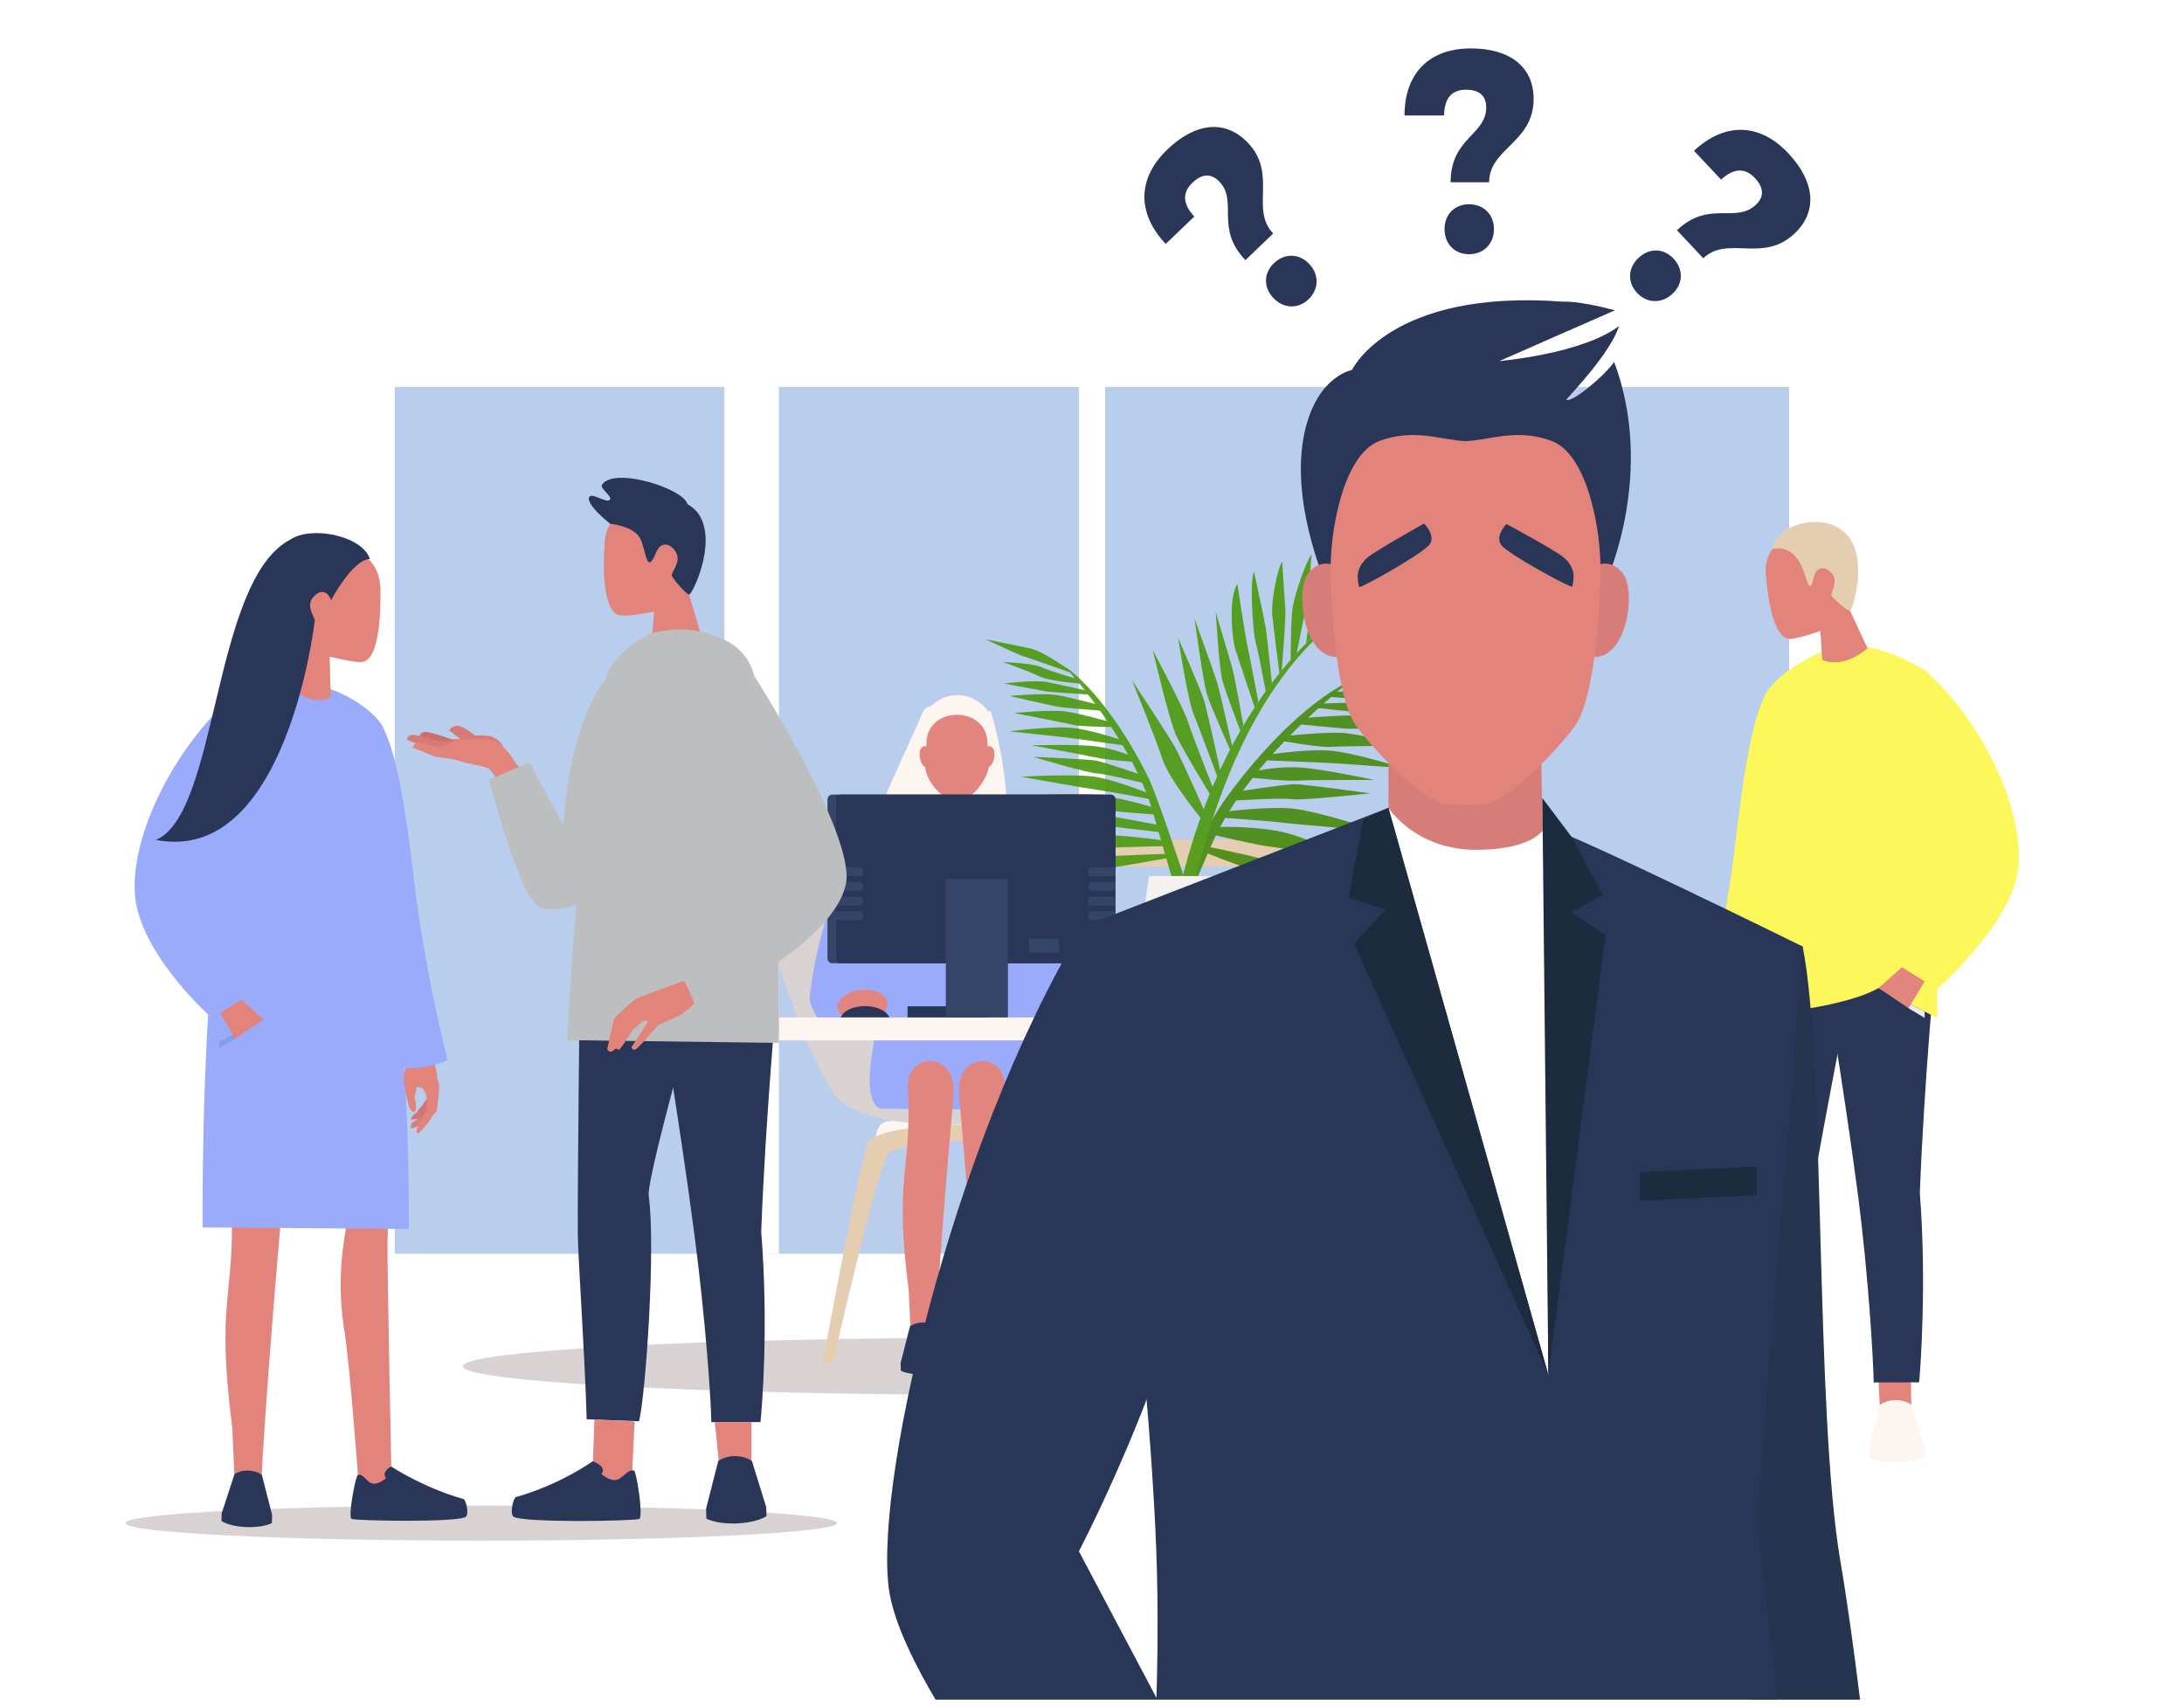
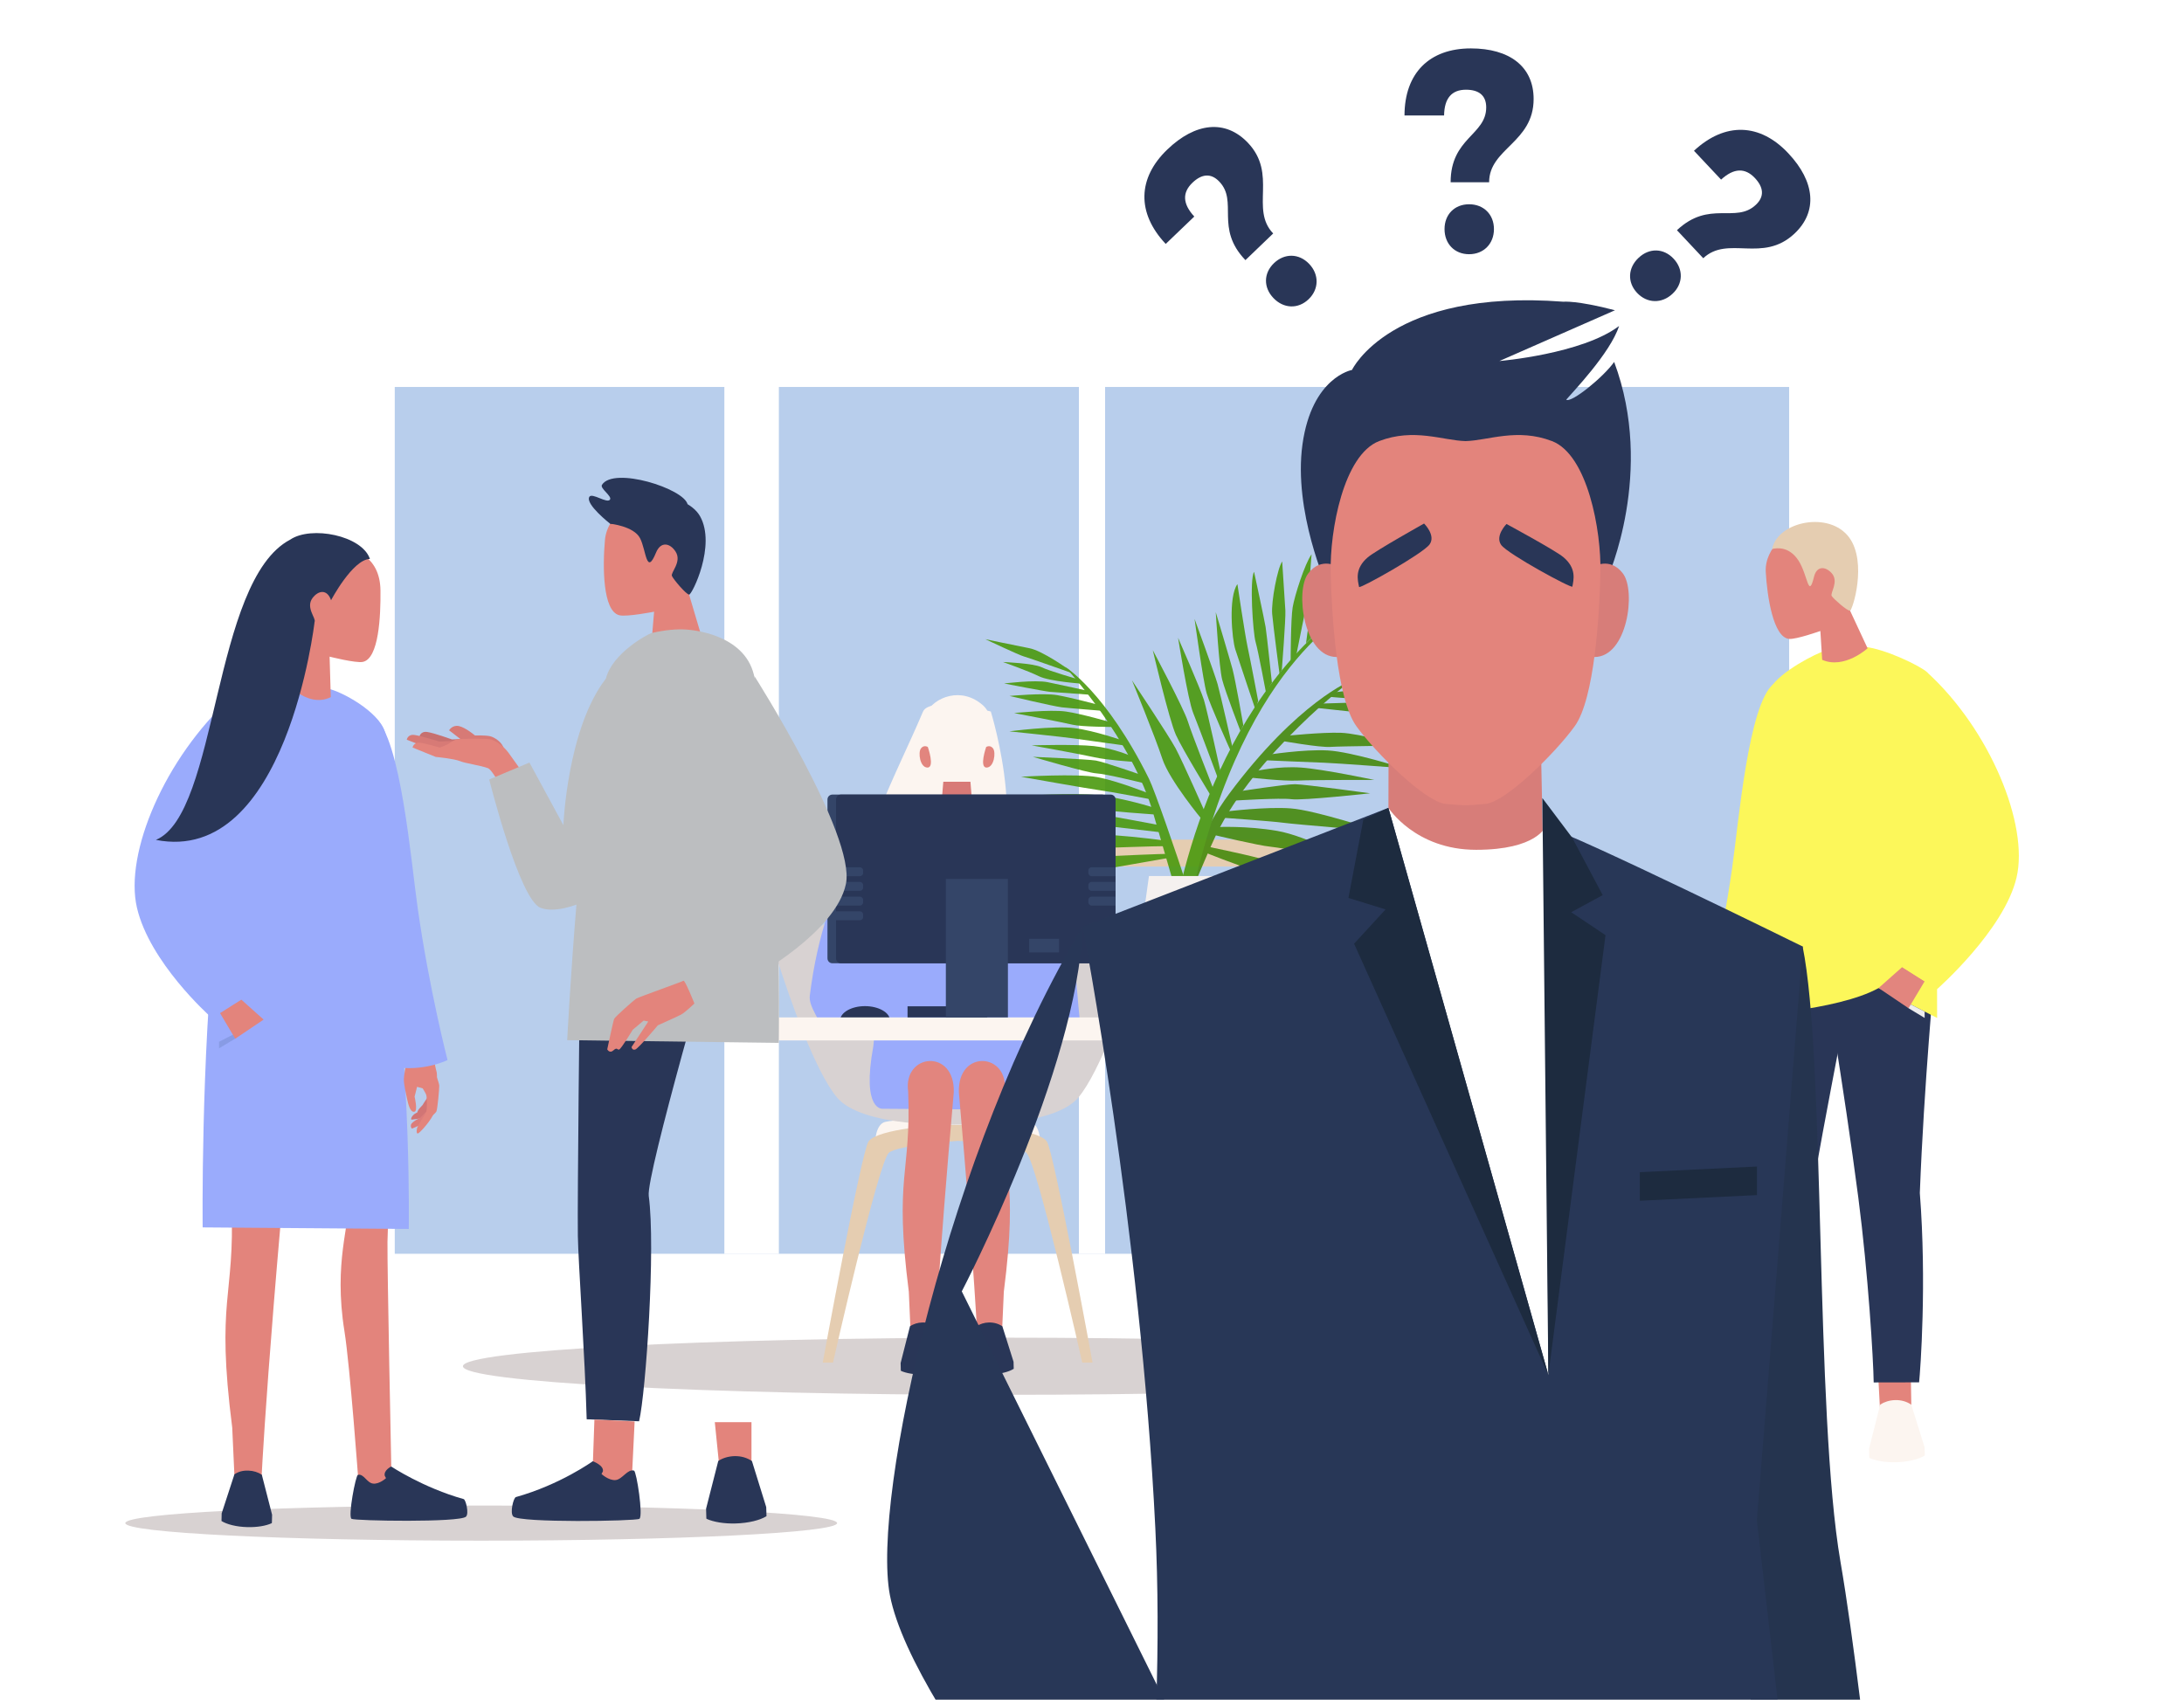
<svg xmlns="http://www.w3.org/2000/svg" xmlns:xlink="http://www.w3.org/1999/xlink" version="1.1" id="Layer_1" x="0px" y="0px" viewBox="0 0 2400 1873.9" style="enable-background:new 0 0 2400 1873.9;" xml:space="preserve">
  <style type="text/css"> .st0{clip-path:url(#SVGID_2_);} .st1{fill:#D8D2D2;} .st2{filter:url(#Adobe_OpacityMaskFilter);} .st3{filter:url(#Adobe_OpacityMaskFilter_1_);} .st4{mask:url(#SVGID_3_);fill:url(#SVGID_4_);} .st5{fill:#B8CEEC;} .st6{fill:#FFFFFF;} .st7{fill:#E5CDB1;} .st8{fill:#D17575;} .st9{fill:#E2857E;} .st10{fill:#DB7D7B;} .st11{fill:#FCF75A;} .st12{fill:#293657;} .st13{fill:#E3847C;} .st14{fill:#FCF5F0;} .st15{fill:#EDEDED;} .st16{opacity:0.9;} .st17{fill:#46890C;} .st18{fill:#4A990D;} .st19{fill:#9AABFC;} .st20{fill:#D87A77;} .st21{fill:#344568;} .st22{fill:#889BE5;} .st23{fill:#BCBEC0;} .st24{fill:#D77A76;} .st25{fill:#C7706F;} .st26{fill:#D77D79;} .st27{fill:#25344F;} .st28{fill:#283757;} .st29{fill:#1D2B3F;} </style>
  <g>
    <defs>
      <rect id="SVGID_1_" x="5.3" y="0.4" width="2389.2" height="1867.6" />
    </defs>
    <clipPath id="SVGID_2_">
      <use xlink:href="#SVGID_1_" style="overflow:visible;" />
    </clipPath>
    <g class="st0">
      <g>
        <g>
          <path class="st1" d="M1691.3,1501.6c0,17.3-264.7,31.4-591.3,31.4s-591.3-14.1-591.3-31.4c0-17.3,264.7-31.4,591.3-31.4 S1691.3,1484.2,1691.3,1501.6z" />
          <g>
            <defs>
              <filter id="Adobe_OpacityMaskFilter" x="433.8" y="425.3" width="1532.3" height="952.7">
                <feFlood style="flood-color:white;flood-opacity:1" result="back" />
                <feBlend in="SourceGraphic" in2="back" mode="normal" />
              </filter>
            </defs>
            <mask maskUnits="userSpaceOnUse" x="433.8" y="425.3" width="1532.3" height="952.7" id="SVGID_3_">
              <g class="st2">
                <defs>
                  <filter id="Adobe_OpacityMaskFilter_1_" x="433.8" y="425.3" width="1532.3" height="952.7">
                    <feFlood style="flood-color:white;flood-opacity:1" result="back" />
                    <feBlend in="SourceGraphic" in2="back" mode="normal" />
                  </filter>
                </defs>
                <mask maskUnits="userSpaceOnUse" x="433.8" y="425.3" width="1532.3" height="952.7" id="SVGID_3_">
                  <g class="st3"> </g>
                </mask>
                <linearGradient id="SVGID_4_" gradientUnits="userSpaceOnUse" x1="1204.794" y1="1347.437" x2="1196.155" y2="544.043">
                  <stop offset="0" style="stop-color:#000000" />
                  <stop offset="1" style="stop-color:#808080" />
                </linearGradient>
                <rect x="433.8" y="425.3" class="st4" width="1532.3" height="952.7" />
              </g>
            </mask>
            <rect x="433.8" y="425.3" class="st5" width="1532.3" height="952.7" />
            <g>
              <rect x="796" y="415.4" class="st6" width="59.9" height="962.7" />
              <rect x="1544.2" y="415.4" class="st6" width="59.9" height="962.7" />
              <rect x="1185.6" y="415.4" class="st6" width="28.8" height="962.7" />
              <rect x="815" y="922.8" class="st7" width="776" height="29.6" />
            </g>
          </g>
        </g>
        <g>
          <g>
            <g>
              <g id="_x30_2_Standing_6_">
                <g>
                  <g>
                    <g>
                      <path class="st8" d="M1888.4,1154.6c0,0,6.1,9.1,6.4,9.7c0.2,0.7,7.8,6.5,5.5,10.4c-2.3,3.9-12-4.9-12-4.9l-1.8-11.5 L1888.4,1154.6z" />
                      <path class="st9" d="M1884.2,1176.4c0,0-3.5-2.2-4.9-4.6c-1.4-2.4-3.4-26.2-3.3-29.3c0.1-3.1,5.4-16.8,5.4-16.8l4.6,20.4 L1884.2,1176.4z" />
                      <path class="st8" d="M1888.2,1163.5l7.9,7.6c0,0,5.7,1.5,8.4,3.9c2.7,2.4,3.3,4.9,3.1,5.7c-0.2,0.7-13.1-1.7-13.1-1.7 l-9.4-9.6L1888.2,1163.5z" />
                      <path class="st10" d="M1887.6,1168.6l9.8,10.1c0,0,9.9,4.8,10.5,8.1c0.6,3.3-1.2,4.2-1.2,4.2l-12.9-5.7L1887.6,1168.6z" />
                      <path class="st9" d="M1885.5,1073.3l-0.6,22c0,0-4.4,26.7-5.8,30.8s0.1,18.3,0.2,24.4c0.2,9.6,0.2,15.7,1.9,21.1 c2.8,9.1,17,24.5,18.9,24.9c2,0.4,1.7-5.1,0.2-7.7c-1.1-3.3-8.4-13.3-9.6-16.4c-1.3-3.2-0.9-17.1-0.1-19.5 c0.7-2,4-7.4,4-7.4l6.3-1.7l2.8,11.1c0,0-3.8,15.8,0,17c5.1,1.5,7.4-9.7,8.3-13.6c1.3-5.7,4-17.3,3.8-23.1 c-0.2-8.6-6.3-33.6-6.3-33.6l10.6-30.9L1885.5,1073.3z" />
                    </g>
                  </g>
                </g>
              </g>
              <path class="st11" d="M1949.1,751.6c-27.8,21.5-38.7,154-45.6,202.1c-12.3,86.6-31.6,161.1-31.6,161.1s21.8,10.9,50.3,8.1 c12.3-24.2,9.1-110.2,9.1-110.2S2016.3,760.6,1949.1,751.6z" />
            </g>
            <g>
              <g>
                <g>
                  <g id="_x30_3_3_x2F_4_8_">
                    <g id="_x30_3_Standing_4_">
                      <g id="leg_30_">
                        <path class="st12" d="M2048.9,1005c0,0-53.1,272.7-55.3,293.9c-2.2,21.2,4.5,125-20,221.3l-46.7,1.5 c-1.8-63.7-4.8-182.9-5.2-208.8c-0.6-36.8-1.8-245.1-1.8-245.1S2027.8,954,2048.9,1005z" />
                        <polygon class="st13" points="1969.3,1557.8 1948,1577.3 1933.5,1550.1 1933.5,1521.7 1969.3,1520.3 " />
                      </g>
                    </g>
                    <g id="_x30_3_Front_4_">
                      <g id="leg_29_">
                        <polygon class="st13" points="2067,1568.8 2100.6,1559.6 2099.9,1516.4 2064.2,1516.4 " />
                        <path class="st12" d="M2126.1,1065.6c0,0-11.9,127.7-16.4,245.6c7.7,98.5,0.6,194.9-0.8,208.1l-49.9,0.1 c-0.4-25.8-6-119.2-16.9-203.2c-16.1-123.4-39.4-259.2-39.4-259.2S2105.6,1014.4,2126.1,1065.6z" />
                      </g>
                      <path class="st11" d="M2048.9,710.9c22.9,2.2,62.5,21.6,69,28.1c11.3,77.8,10.8,379.8,10.8,379.8l-64.2-32.9 c-45.8,25.5-151.6,30.8-151.6,30.8c-2.9-179.4-19.5-175,32.9-360.9c10.5-17.5,49.2-37.6,61.2-41.1 C2007.9,714.5,2048.2,710.8,2048.9,710.9z" />
                    </g>
                  </g>
                  <path class="st14" d="M1972.4,1553.4c2.6,0.7,9.6,46.5,5.4,48.9c-4.2,2.4-121.2,4.2-128-2.4c-3.6-3.5,0.2-18.9,2.7-19.6 c45.2-12.6,78-36.4,78-36.4s11.6,4.1,10.2,10.3l-1.4,2.6c0,0,7.3,6.8,14.3,6.1C1960.8,1562.3,1965.9,1551.7,1972.4,1553.4z" />
                  <path id="male_13_" class="st14" d="M2100.3,1543.8c-4.9-3.3-10.9-5.2-17.8-5c-6.2,0.2-11.8,2-16.3,4.9l-12.3,48.5l0.3,9.4 c0,0,0,0.3,0.2,0.8c7,3.2,17.7,5,29.6,4.7c13.1-0.4,24.6-3.3,31.2-7.4l-0.3-9.2L2100.3,1543.8z" />
                </g>
              </g>
            </g>
            <g>
              <polygon class="st15" points="2097.3,1108.1 2115,1118.8 2115,1111.8 2088.7,1098.3 " />
              <polygon class="st9" points="2115,1078.5 2090.3,1062.9 2064.4,1085.9 2097.3,1108.1 " />
              <path class="st11" d="M2090.3,1062.9l38.3,24.3c0,0,73.9-64.9,87.4-122.8c13.6-57.9-29.1-162.3-98.2-225.4 c-45.6,12.6-15.2,186-15.2,186L2090.3,1062.9z" />
            </g>
            <g>
              <g>
                <g>
                  <g id="_x30_3_3_x2F_4_7_">
                    <g id="head_24_">
                      <path class="st13" d="M1989.2,578.8c-23.1,0-50.3,23.3-48.8,49.9c1.5,26.6,8.2,72,25.7,73.5c7.7,0.7,34.3-8.7,34.3-8.7 l2,31.7c24.4,10.7,49.9-12.7,49.9-12.7l-19.2-41.2C2033,671.3,2065.2,578.7,1989.2,578.8z" />
                      <path class="st7" d="M1976.3,616c10.4,16,10.9,43.2,17.1,18c3-12.3,12.5-11.7,19.4-4.1c8.4,9.4-2,21.9,0.1,25.2 c2.1,3.3,17.1,16.4,20,16.1c2.9-0.3,19.2-52.9-0.7-80.3c-21.8-29.9-79-17.7-84.8,12.5C1952.3,602.2,1966,600.2,1976.3,616 z" />
                    </g>
                  </g>
                </g>
              </g>
            </g>
          </g>
        </g>
        <g class="st16">
          <g>
            <g>
              <path class="st17" d="M1323.2,936.5c0,0,36.9,14.8,53.3,19.5c16.5,4.8,88,26.6,88,26.6s-62-34.4-80.9-39.4 c-18.9-5-55.6-12.5-55.6-12.5L1323.2,936.5z" />
              <path class="st17" d="M1334.2,917.7c0,0,48.9,11.7,62,12.9c13.1,1.2,88.6,15.6,88.6,15.6s-47.5-27.1-81.3-33 c-33.8-5.8-66.1-4.2-66.1-4.2S1330.4,916,1334.2,917.7z" />
              <path class="st17" d="M1345.6,898.9c0,0,51.6,3.6,64.9,5.4c13.4,1.8,105.1,9.3,105.1,9.3s-70.1-23.1-97-25.1 c-26.8-2.1-70.3,3.3-70.3,3.3L1345.6,898.9z" />
              <path class="st17" d="M1356.4,879.9c0,0,50.8-3.2,63-1.5c12.2,1.6,86.3-6.5,86.3-6.5s-71.8-9.9-82.5-10 c-10.7-0.1-62.5,8-62.5,8L1356.4,879.9z" />
              <path class="st17" d="M1374.7,854.7c0,0,34.8,4,51.4,3.2c16.5-0.8,84.1-0.7,84.1-0.7s-56.2-11.9-80.6-13.6 c-24.5-1.8-49.6,3.8-49.6,3.8L1374.7,854.7z" />
              <path class="st17" d="M1388.4,835.5c0,0,54.1,2.4,67,2.8c12.8,0.4,86.8,6,86.8,6s-56.1-18-83-19.5c-26.9-1.5-67,4.9-67,4.9 L1388.4,835.5z" />
              <path class="st17" d="M1408.5,814.3c0,0,41.5,7.4,53.5,6.6c11.9-0.8,78.3-1.4,78.3-1.4s-45.5-13.3-66.6-14.1 c-21.1-0.8-60.9,3.4-60.9,3.4L1408.5,814.3z" />
-               <path class="st17" d="M1428.5,796.1c0,0,39.4,4,51.4,4.8c11.9,0.7,70.4-2.4,70.4-2.4s-43-12-61.4-12.2 c-18.4-0.2-56,2.8-56,2.8S1424.9,794.3,1428.5,796.1z" />
              <path class="st17" d="M1445.5,777.9c0,0,45.8,5,53.2,5.7c7.3,0.7,61.5,0,61.5,0s-39-12.3-56.2-11.9 c-17.1,0.5-53.1,1.6-53.1,1.6L1445.5,777.9z" />
              <path class="st17" d="M1458,765.5c0,0,43.6,5,58.9,0.6c15.3-4.4,49.7-9.9,49.7-9.9s-39.4-5.6-51.1-2.3 c-11.7,3.3-50.1,7-50.1,7L1458,765.5z" />
              <path class="st17" d="M1474.5,754.3c0,0,60.4-9.8,66.8-10.4c6.4-0.5,53.7-13.2,53.7-13.2s-41.3,1.1-59.1,1.3 c-17.7,0.1-55.9,18.3-55.9,18.3L1474.5,754.3z" />
              <path class="st17" d="M1350.4,872.9c75.8-102,134.7-125.1,134.7-125.1s-104.6,79-148.9,170.1c-4.2,8.6-20.2,45.8-24.7,57.4 l2.7-38.8C1324.2,914,1337.2,890.6,1350.4,872.9z" />
            </g>
            <g>
              <path class="st18" d="M1282.8,1054.9c8.1-71.1,44.9-276.8,203.4-391.7c-7.2,21-134,66.8-188,378.7L1282.8,1054.9z" />
              <path class="st18" d="M1243.9,747.7c0,0,40.3,60.5,48,74.8c7.7,14.3,33,71.7,33,71.7l-4,6.6c0,0-35.7-42.9-43.6-66.8 C1269.5,810,1243.9,747.7,1243.9,747.7z" />
              <path class="st18" d="M1266.8,714.6c0,0,34,63.8,38.5,78.2c4.5,14.4,27.8,73.5,27.8,73.5l-2.3,8.6c0,0-31-50.5-38.6-67.2 C1284.7,791.1,1266.8,714.6,1266.8,714.6z" />
              <path class="st18" d="M1294.6,701c0,0,24.6,56.1,28.4,68.3c3.7,12.2,18.3,79.1,18.3,79.1l-3.1,6.5c0,0-21.1-56.7-27-71.3 C1305.3,769,1294.6,701,1294.6,701z" />
              <path class="st18" d="M1312.7,680.2c0,0,22.2,60.6,25.3,71.6c3.1,11,16.2,68.9,16.2,68.9l-2.1,4c0,0-22.3-49.6-26.1-62.7 C1322.1,748.9,1312.7,680.2,1312.7,680.2z" />
              <path class="st18" d="M1336,672.8c0,0,15.2,50.7,18.4,62.6c3.2,11.9,11.9,61.8,11.9,61.8l-3.1,6.4c0,0-16.7-43.2-20.2-56.8 C1339.6,733.2,1336,672.8,1336,672.8z" />
              <path class="st18" d="M1359.8,642c0,0,8.3,56,11.4,70.1c3.1,14.2,11.4,58.2,11.4,58.2l-3,9.6c0,0-18.5-54.8-22.1-66.1 C1353.8,702.5,1349.7,656,1359.8,642z" />
              <path class="st18" d="M1378.1,628.5c0,0,11.4,52.7,12.7,60.8c1.3,8.1,6.9,61.2,6.9,61.2l-6.6,10.2c0,0-8.4-45-11.3-55 C1376.8,695.6,1373,636.7,1378.1,628.5z" />
              <path class="st18" d="M1409,617.1c0,0,2.9,44.9,3.5,54c0.5,9.1-3.9,65.3-3.9,65.3l-2.5,4.5c0,0-6.9-52.5-8.1-66.1 C1396.8,661.3,1403.8,624.4,1409,617.1z" />
              <path class="st18" d="M1441.3,609.2c0,0-3.3,45.9-5.2,54c-1.9,8.1-11.8,57.8-11.8,57.8l-6,5.1c0,0,0.1-45.9,2.2-58.6 C1422.6,654.8,1433.8,619.6,1441.3,609.2z" />
              <path class="st18" d="M1472.1,600.1c0,0-11.1,44.9-14.8,53.3c-3.7,8.4-16.2,47.5-16.2,47.5l-5.9,6c0,0,4.8-36.1,7.1-50.2 C1444.7,642.6,1467.9,602.6,1472.1,600.1z" />
              <path class="st18" d="M1482.4,667.4c0,0,30.1-30.2,46.4-36.4c16.3-6.3,51.2-13.3,51.2-13.3S1491.6,656.8,1482.4,667.4z" />
              <path class="st18" d="M1503.4,591.5c0,0-15.8,35.1-19.6,42.6c-3.8,7.5-26,51.4-26,51.4l-7.6,6.3c0,0,7.5-33.3,15.7-50.2 C1474.1,624.6,1491.2,597.6,1503.4,591.5z" />
              <path class="st18" d="M1535.5,591.3c0,0-19.9,26.6-26.1,36.3c-6.2,9.7-26.8,37.3-26.8,37.3l-5.7,6.9c0,0,9.2-31.3,19.1-46.1 C1505.9,610.8,1526.7,592.8,1535.5,591.3z" />
            </g>
            <g>
              <path class="st18" d="M1276.9,914.9c0,0-54.2-6.2-68.4-7.9c-14.2-1.7-78-10.4-78-10.4s60.5-4,76.7-1.7 c16.2,2.3,65.7,11.8,65.7,11.8L1276.9,914.9z" />
              <path class="st18" d="M1267.6,895.1c0,0-48.2-3.3-59-5.5c-10.8-2.1-85.7-14.7-85.7-14.7s55.5-4.2,84-0.9 c28.5,3.3,60.2,13.4,60.2,13.4S1271.1,894.6,1267.6,895.1z" />
              <path class="st18" d="M1262.5,878.1c0,0-42.5-8.1-53.6-9.5c-11.2-1.4-86.9-14.9-86.9-14.9s61.6-3.7,83.7,0.4 c22.1,4.1,56.1,17.7,56.1,17.7L1262.5,878.1z" />
              <path class="st18" d="M1256.6,860.7c0,0-41.3-10.2-51.6-10.7c-10.3-0.5-70-18.2-70-18.2s60.5,2.6,69.3,4.1 c8.8,1.5,50.2,15.9,50.2,15.9L1256.6,860.7z" />
              <path class="st18" d="M1245.4,837.3c0,0-29.2-1.9-42.7-5c-13.5-3.1-69.1-13.1-69.1-13.1s48-1.4,68.3,0.8 c20.4,2.2,40.2,10.5,40.2,10.5L1245.4,837.3z" />
              <path class="st18" d="M1237,819.5c0,0-44.9-6.1-55.5-7.7c-10.6-1.6-72.3-8-72.3-8s48.8-6.4,71.2-3.6c22.4,2.8,54.4,14,54.4,14 L1237,819.5z" />
              <path class="st18" d="M1223.6,799c0,0-35.3-0.1-45-2.5c-9.7-2.4-64.2-12.8-64.2-12.8s39.4-4.1,56.8-1.7 c17.5,2.5,49.6,11.9,49.6,11.9L1223.6,799z" />
              <path class="st18" d="M1209.8,781.1c0,0-33-2.6-42.9-3.7c-9.9-1.2-57.5-12.5-57.5-12.5s37.2-3.5,52.3-0.9 c15.1,2.6,45.6,10.7,45.6,10.7S1213.1,780.1,1209.8,781.1z" />
              <path class="st18" d="M1198.6,763.6c0,0-38.4-2.7-44.6-3.2c-6.1-0.5-50.6-9.2-50.6-9.2s33.9-4.3,48-1.4 c14,2.9,43.4,9.3,43.4,9.3L1198.6,763.6z" />
              <path class="st18" d="M1190.1,751.5c0,0-36.6-2.4-48.5-8.3c-12-5.9-39.4-15.6-39.4-15.6s33.2,1.3,42.3,5.7 c9.1,4.4,40.1,13.2,40.1,13.2L1190.1,751.5z" />
              <path class="st18" d="M1178.3,739.9c0,0-48.2-17.1-53.4-18.5c-5.2-1.4-42.2-18.9-42.2-18.9s33.8,7.1,48.4,9.9 c14.6,2.8,43.2,23.4,43.2,23.4L1178.3,739.9z" />
              <path class="st18" d="M1262.6,855.9c-47.1-95.1-92.1-123-92.1-123s74.3,80.6,97.1,162.1c1.2,4.1,20.7,71.1,30.1,103.8 c2.7,9.3,10.2-13.9,7.3-23.1C1293.1,938.8,1268.8,868.3,1262.6,855.9z" />
              <path class="st18" d="M1220.6,940.9c-18.4,0.7-48.2,17.1-48.2,17.1s37.3-3.8,52.3-4.7c0.7,0,61-10.7,61.8-10.8l-0.6-4.1 C1277.8,938.3,1226.1,940.6,1220.6,940.9z" />
              <path class="st18" d="M1213.2,917.6c-18.8,0.5-67.3,10.9-67.3,10.9s51.8,3,63.6,3.4c5.2,0.2,59.1-2.2,73.2-1.8l-3.9-6.3 C1263.9,921.4,1223.6,917.3,1213.2,917.6z" />
            </g>
          </g>
          <polygon class="st14" points="1369.2,1086.6 1245.4,1086.6 1262.6,962.8 1351.9,962.8 " />
        </g>
        <g>
          <g>
            <g>
              <path class="st14" d="M1053,1232c0,0-72.4-3.5-82.5,1.9c-10.1,5.4-9.2,28.4-9.2,28.4l91.6-18.8V1232z" />
              <path class="st14" d="M1051.9,1232c0,0,72.4-3.5,82.5,1.9c10.1,5.4,9.2,28.4,9.2,28.4l-91.6-18.8V1232z" />
              <path class="st7" d="M1150.3,1254.4c-10.3-14-79-18-79-18h-18.7h-0.4h-18.7c0,0-68.7,4.1-79,18 c-7.8,10.6-50.4,243.2-50.4,243.2h11.3c0,0,49.6-219.3,61.3-230.6c10.3-8.6,75.8-13.1,75.8-13.1v0c5-0.1,65.2,4.5,75.5,13.1 c11.7,11.3,61.3,230.6,61.3,230.6h11.3C1200.6,1497.6,1158.1,1265,1150.3,1254.4z" />
            </g>
            <path class="st1" d="M1057.6,979.8L1057.6,979.8c-1.7,0-8.7,0-10.4,0v0c-79.5,1.3-149.7,30.3-193.2,74.5 c14.1,43.9,41.6,122.7,65.6,151.7c27.6,33.4,128.1,30.2,132.8,30c4.8,0.2,105.2,3.4,132.8-30c24-28.9,51.5-107.8,65.6-151.7 C1207.3,1010.1,1137.1,981.1,1057.6,979.8z" />
          </g>
          <g id="_x30_4_Front_16_">
            <path id="dress_10_" class="st19" d="M1029.9,877.3c-21.4,1.3-48.1,16.5-63.2,33.8c-4.4,30.4-4.1,223.5-7,238.8 c-13.2,71.8,10.4,68.7,10.4,68.7l164.3,1.2c0,0,20.9,3.3,9.5-71.2c-2.3-14.8,6.5-194.6-13.8-234.1 c-10.6-20.5-50.4-34.4-61.7-37.2C1054.7,871.5,1048.1,876.1,1029.9,877.3z" />
            <g id="leg_28_">
              <path class="st9" d="M998,1199.8c3.5,91.2-15.7,91.6,0.7,219.9l2.1,47.5l26.4,12.8c0,0,3.7-85.1,20.9-279.4 C1049.6,1152.2,992,1157.4,998,1199.8z" />
            </g>
            <g id="leg_27_">
              <path class="st9" d="M1103.8,1199.8c-3.5,91.2,15.7,91.6-0.7,219.9l-2.1,47.5l-26.4,12.8c0,0-3.7-85.1-20.9-279.4 C1052.2,1152.2,1109.8,1157.4,1103.8,1199.8z" />
            </g>
            <g id="_x30_4_Front_17_">
              <path id="hair_20_" class="st14" d="M1072.3,979.6C1138,941,1088.8,782,1088.8,782s-67.2-17.4-74.6,0.3 c-27.9,66.2-81.6,164.6-63.9,201C960.9,1005.2,1053.6,990.6,1072.3,979.6z" />
              <g id="hand_6_">
                <path class="st19" d="M1033.4,876.3c-67,1.8-126.8,83.2-143.5,218c-1.6,12.7,13,27.6,12.7,38.2l73.3-2.8 c14.6-43.8,23.5-89.5,26-120.4C1004.6,977,1033.4,876.3,1033.4,876.3z" />
              </g>
              <g id="hand_5_">
                <path class="st19" d="M1107.2,887.9c0,0,62,24.2,75.5,190.1c1.5,18.5,3,35,4.5,49.8l-55.2,0.3c-14-42.6-27.2-88.9-29.7-118.9 C1099.8,977,1107.2,887.9,1107.2,887.9z" />
              </g>
              <path id="dress_9_" class="st19" d="M1033.4,876.3c-20.1,1.2-42.8,48.5-49,69.5c-4.2,28.6,8.7,83.6-8.6,177.2l157.8-0.6 c-13.3-88.3-3.1-180.5-15.5-220.4c-6.5-21-38-23-48.6-25.7C1056.7,870.8,1050.5,875.2,1033.4,876.3z" />
              <g id="head_23_">
                <path id="hair_19_" class="st14" d="M1013.3,825.4c0,0-4.5-25.1,3.5-40.6c10.1-19.5,40.3-30.3,63.5-9.5 c16.2,14.4,7.7,52.6,7.7,52.6l-50.7-21.5L1013.3,825.4z" />
                <path class="st20" d="M1069.6,898.2c0,0-21.3,11.2-36.2,0l3.2-39h29.8L1069.6,898.2z" />
                <g>
-                   <path class="st9" d="M1085.1,816.4c0-18.6-15-30.8-33.5-30.8c-18.5,0-33.5,12.2-33.5,30.8c0,0-1.5,23.7-1.5,24.9 c0,17.7,21.6,40.1,35,40.1c15.4,0,35-26.7,35-40.1C1086.5,840.1,1085.1,816.4,1085.1,816.4z" />
                  <path class="st9" d="M1019.6,821c0,0-4.3-2.8-7.6,1.6c-3.3,4.4-1.1,21,7.2,21C1027.5,843.6,1019.6,821,1019.6,821z" />
                  <path class="st9" d="M1083.7,821c0,0,4.3-2.8,7.6,1.6c3.3,4.4,1.1,21-7.2,21C1075.8,843.6,1083.7,821,1083.7,821z" />
                </g>
              </g>
-               <path class="st9" d="M946.1,1088c-15.1,1.6-26.6,10.5-25.6,19.9c0.3,2.7,1.6,5.2,3.7,7.3c2.1,2.1,40.3-2.5,44.2-0.1 c4.6-3.6,7.3-8.2,6.8-12.9C974.3,1092.8,961.2,1086.4,946.1,1088z" />
            </g>
            <g>
              <path id="shoe_6_" class="st12" d="M1028.4,1457.7c-4.1-2.8-9.1-4.3-14.8-4.2c-5.1,0.1-9.8,1.7-13.6,4.1l-10.3,40.5l0.2,7.9 c0,0,0,0.2,0.2,0.7c5.8,2.6,14.8,4.2,24.7,3.9c11-0.3,20.6-2.7,26.1-6.2l-0.2-7.7L1028.4,1457.7z" />
              <path id="shoe_5_" class="st12" d="M1101.5,1457.7c-4.1-2.8-9.1-4.3-14.8-4.2c-5.1,0.1-9.8,1.7-13.6,4.1l-10.3,40.5l0.2,7.9 c0,0,0,0.2,0.2,0.7c5.8,2.6,14.8,4.2,24.7,3.9c11-0.3,20.6-2.7,26.1-6.2l-0.2-7.7L1101.5,1457.7z" />
            </g>
          </g>
          <g>
            <path class="st12" d="M978,1121.6c0,8.7-12.3,15.8-27.4,15.8c-15.1,0-27.4-7.1-27.4-15.8c0-8.7,12.3-15.8,27.4-15.8 C965.7,1105.9,978,1112.9,978,1121.6z" />
            <g>
              <rect x="667.1" y="1118.2" class="st14" width="583.8" height="25.3" />
            </g>
            <g>
              <g>
                <path class="st21" d="M1216.5,1053.3c0,3-2.4,5.4-5.4,5.4H914.7c-3,0-5.4-2.4-5.4-5.4V878.7c0-3,2.4-5.4,5.4-5.4h296.4 c3,0,5.4,2.4,5.4,5.4V1053.3z" />
                <path class="st12" d="M1225.9,1053.3c0,3-2.4,5.4-5.4,5.4H924.1c-3,0-5.4-2.4-5.4-5.4V878.7c0-3,2.4-5.4,5.4-5.4h296.4 c3,0,5.4,2.4,5.4,5.4V1053.3z" />
                <rect x="997.3" y="1106" class="st12" width="87.6" height="12.2" />
                <rect x="1039.4" y="966" class="st21" width="68.2" height="152.2" />
                <g>
                  <path class="st21" d="M944.9,963c2,0,3.6-1.6,3.6-3.6v-2.6c0-2-1.6-3.6-3.6-3.6h-26.3v9.8H944.9z" />
                  <path class="st21" d="M944.9,979.1c2,0,3.6-1.6,3.6-3.6v-2.6c0-2-1.6-3.6-3.6-3.6h-26.3v9.8H944.9z" />
                  <path class="st21" d="M944.9,995.3c2,0,3.6-1.6,3.6-3.6v-2.6c0-2-1.6-3.6-3.6-3.6h-26.3v9.8H944.9z" />
                  <path class="st21" d="M944.9,1011.4c2,0,3.6-1.6,3.6-3.6v-2.6c0-2-1.6-3.6-3.6-3.6h-26.3v9.8H944.9z" />
                </g>
                <g>
                  <path class="st21" d="M1199.6,963c-2,0-3.6-1.6-3.6-3.6v-2.6c0-2,1.6-3.6,3.6-3.6h26.3v9.8H1199.6z" />
                  <path class="st21" d="M1199.6,979.1c-2,0-3.6-1.6-3.6-3.6v-2.6c0-2,1.6-3.6,3.6-3.6h26.3v9.8H1199.6z" />
                  <path class="st21" d="M1199.6,995.3c-2,0-3.6-1.6-3.6-3.6v-2.6c0-2,1.6-3.6,3.6-3.6h26.3v9.8H1199.6z" />
-                   <path class="st21" d="M1199.6,1011.4c-2,0-3.6-1.6-3.6-3.6v-2.6c0-2,1.6-3.6,3.6-3.6h26.3v9.8H1199.6z" />
                </g>
                <rect x="1131" y="1031.8" class="st21" width="32.8" height="15" />
              </g>
            </g>
          </g>
        </g>
        <g>
          <g>
            <g>
              <g>
                <path class="st1" d="M137.7,1674c0,10.7,175.1,19.3,391.1,19.3c216,0,391.1-8.7,391.1-19.3c0-10.7-175.1-19.3-391.1-19.3 C312.8,1654.6,137.7,1663.3,137.7,1674z" />
              </g>
            </g>
          </g>
          <g id="_x30_4_3_x2F_4_3_">
            <g id="_x30_4_Standing_3_">
              <g id="leg_22_">
                <path class="st13" d="M425.8,1364.8c0.6-38.1,8.6-153.2,8.6-153.2S328.3,990,306.5,1042.9c0,0,73.7,258,76,280 c2.3,22-16.2,64.3-4,140.1c6.1,37.9,15.5,166.8,15.5,166.8l27.5,24.3l8.6-36C430.1,1618.2,425.4,1391.7,425.8,1364.8z" />
              </g>
            </g>
            <g id="_x30_4_Front_15_">
              <g id="leg_21_">
                <path class="st13" d="M237,1121.2c0,0,13,89,17.4,204.2c3.9,101.1-17.4,101.5,0.8,243.7l2.4,52.6l29.2,14.2 c0,0,6.9-160,44.9-539C331.7,1097,258.2,1068.1,237,1121.2z" />
              </g>
              <path id="dress_8_" class="st19" d="M311.5,742.9c-23.7,1.5-49.8,5.6-57.1,30.4c-4.9,33.7,3,128.8-17.4,239.1 c-16.4,155.1-14.3,336.6-14.3,336.6l226.5,1.7c0,0,2.9-170-20.3-323.7c-15.7-104.1,8.6-176-6-222.9 c-6.9-22.1-47.6-44.4-62.9-47.3C358.1,756.4,331.7,741.6,311.5,742.9z" />
            </g>
            <path id="head_22_" class="st13" d="M363,602.2c23.8-2.1,54.7,7.5,55.1,46.9c0.3,27.6-1.7,75.2-19.6,78.4 c-7.9,1.4-36.3-5.8-36.3-5.8l1.3,44.5c-27,13.3-53-20-53-20l15.9-44.4C326.4,701.9,284.5,609.3,363,602.2z" />
            <g>
              <g>
                <g id="_x30_2_Standing_5_">
                  <g>
                    <g>
                      <g>
                        <path class="st8" d="M470.6,1205c0,0-6,8.8-6.2,9.5c-0.2,0.7-7.6,6.3-5.4,10.1c2.2,3.8,11.6-4.8,11.6-4.8l1.7-11.2 L470.6,1205z" />
                        <path class="st13" d="M474.7,1226.2c0,0,3.4-2.1,4.8-4.5c1.3-2.4,3.3-25.5,3.2-28.5c-0.1-3-5.2-16.3-5.2-16.3l-4.5,19.9 L474.7,1226.2z" />
                        <path class="st8" d="M470.7,1213.7l-7.7,7.4c0,0-5.5,1.5-8.2,3.8c-2.7,2.3-3.2,4.8-3,5.5c0.2,0.7,12.7-1.7,12.7-1.7 l9.2-9.4L470.7,1213.7z" />
                        <path class="st10" d="M471.4,1218.6l-9.6,9.8c0,0-9.7,4.7-10.2,7.9c-0.6,3.2,1.2,4.1,1.2,4.1l12.5-5.5L471.4,1218.6z" />
                        <path class="st13" d="M473.4,1125.9l0.5,21.4c0,0,4.3,26,5.7,30c1.4,4,0,17.8-0.2,23.7c-0.2,9.3-0.2,15.3-1.8,20.6 c-2.7,8.9-16.5,23.9-18.4,24.2c-1.9,0.4-1.6-5-0.2-7.5c1.1-3.2,8.1-13,9.3-15.9c1.3-3.1,0.9-16.6,0.1-19 c-0.6-1.9-3.9-7.2-3.9-7.2l-6.2-1.7l-2.7,10.8c0,0,3.7,15.4,0,16.5c-5,1.5-7.2-9.4-8.1-13.3c-1.2-5.6-3.9-16.9-3.7-22.5 c0.2-8.4,6.1-32.7,6.1-32.7l-10.4-30.1L473.4,1125.9z" />
                      </g>
                    </g>
                  </g>
                </g>
                <path class="st19" d="M411.7,788.3c28.8,22.3,40.1,159.8,47.3,209.7c12.8,89.9,32.8,167.1,32.8,167.1s-22.6,11.3-52.2,8.4 c-12.8-25.1-9.4-114.3-9.4-114.3S341.9,797.6,411.7,788.3z" />
              </g>
              <g>
                <polygon class="st22" points="259,1141.2 240.7,1152.2 240.7,1145 268,1131 " />
                <polygon class="st13" points="241.8,1113.5 265.2,1098.7 289.7,1120.6 258.5,1141.6 " />
                <path class="st19" d="M268,1092.2l-37.8,24.2c0,0-65.7-58.6-79.7-118.7c-14.1-60.1,31.1-165,102.8-230.4 c47.4,13-0.9,200.9-0.9,200.9L268,1092.2z" />
              </g>
            </g>
            <path id="hair_18_" class="st12" d="M318.9,593.1L318.9,593.1c-85.9,45-78.7,301.4-147.6,330 c143.6,28.2,174.4-239.7,174.4-239.7c1.9-3.7-10.1-15.6-2.3-26.1c6.4-8.5,16.1-10.1,20.4,2.4c0,0,23.6-44.8,42.7-45.4 C397.8,588.5,341.9,577.5,318.9,593.1z" />
            <g>
              <path class="st12" d="M393.3,1621c-2.5,0.7-11.1,45.9-7,48.3c4.1,2.3,119.1,4.2,125.8-2.4c3.5-3.4-0.2-18.6-2.6-19.3 c-44.4-12.4-79.6-35.8-79.6-35.8s-8.5,4.1-7.1,10.2l1.4,2.6c0,0-7.2,6.7-14.1,6C403.1,1629.9,399.7,1619.3,393.3,1621z" />
            </g>
            <path class="st12" d="M257.6,1620.4c4.5-3,9.2-4.3,15.4-4.1c5.6,0.2,10.6,1.8,14.7,4.5l11.3,44l-0.2,8.6c0,0,0,0.2-0.2,0.7 c-6.3,2.9-16,4.6-26.9,4.3c-11.9-0.3-22.4-3-28.3-6.7l0.2-8.4L257.6,1620.4z" />
          </g>
        </g>
        <g>
          <g id="_x30_1_3_x2F_4_3_">
            <g>
              <g id="leg_20_">
                <path class="st12" d="M788.2,1022c0,0-78.4,269.5-75.3,292.4c7.7,56.7-3.1,215.6-10.6,247.7l-57.6-2.2 c-1.9-69-9.3-173.7-9.7-201.7c-0.6-39.8,2.2-284.8,2.2-284.8S765.5,966.8,788.2,1022z" />
                <polygon class="st13" points="650.3,1642.4 693.5,1642.4 697.4,1562.3 653.2,1560.2 " />
              </g>
              <g id="head_21_">
                <path class="st13" d="M725,547.6c-24.7-3.6-57.6,17-60.2,45.7c-2.6,28.7-2.7,78.4,15.8,82.9c8.2,2,38.2-3.9,38.2-3.9 l-2.9,34.3l55.4-5.7l-14-47.2C757.3,653.6,806.5,559.5,725,547.6z" />
                <path class="st12" d="M670.5,575.6c0,0,26,2.6,32.9,16c6.8,13.4,6.8,41.8,17.5,15.8c5.2-12.7,15.3-10.6,21.4-1.3 c7.5,11.4-5.7,23.1-3.9,27c1.8,3.9,15.7,20.3,18.9,20.4c3.2,0.1,29.9-54.1,12-86.1C752.4,537.5,677.1,534.5,670.5,575.6z" />
                <path class="st12" d="M670.5,575.6c0,0-27.5-21.4-22.9-29.5c2.9-5,19.5,7.7,22.7,3c2.6-3.8-11.3-12.3-8.8-16.2 c12.8-20.5,90.4,4.2,94.1,21.5C759.4,571.6,670.5,575.6,670.5,575.6z" />
              </g>
              <g id="_x30_1_Front_3_">
                <g id="leg_19_">
-                   <path class="st12" d="M854.2,1087.8c0,0-12.9,138.3-17.7,266c8.4,106.7,0.6,194.8-0.8,209.2l-54,0.1 c-0.5-27.9-6.5-112.8-18.3-203.8c-17.4-133.7-42.7-280.8-42.7-280.8S832.1,1032.3,854.2,1087.8z" />
                  <polygon class="st13" points="825.8,1625.2 791.8,1625.2 785.5,1563.1 825.8,1563.1 " />
                </g>
                <g id="hoodie_6_">
                  <path class="st23" d="M754,691.9c6.4,0.4,63.4,4.9,74.4,49.5c32,129.1,27.4,404.8,27.4,404.8l-232.5-3 c0,0,14.3-282.4,42.5-397.3c7-28.3,46.6-49.2,50.1-50.1C731.7,692.1,744.1,691.3,754,691.9z" />
                </g>
              </g>
              <path class="st23" d="M829,743c0,0,111.5,175.4,100.6,228.4c-10.9,53-100.6,102-100.6,102V743z" />
            </g>
            <g id="male_12_">
              <path class="st12" d="M696.7,1616.3c2.8,0.8,10.4,50.4,5.9,53c-4.5,2.6-131.3,4.6-138.6-2.6c-3.9-3.8,0.2-20.5,2.9-21.3 c48.9-13.7,84.5-39.4,84.5-39.4s12.5,4.5,11.1,11.2l-1.5,2.8c0,0,7.9,7.4,15.5,6.7C684,1625.9,689.5,1614.3,696.7,1616.3z" />
            </g>
            <path id="male_11_" class="st12" d="M826.3,1605.8c-5.4-3.6-11.8-5.6-19.3-5.4c-6.7,0.2-12.8,2.1-17.7,5.3l-13.4,52.5l0.3,10.2 c0-0.1-0.1,0.3,0.2,0.9c7.5,3.4,19.2,5.5,32.1,5.1c14.2-0.4,26.7-3.6,33.8-8l-0.3-10L826.3,1605.8z" />
            <g id="male_10_">
              <g>
                <path class="st24" d="M524.4,826.4l-30.9-23.7c0,0,3.4-6.2,10.8-4.7c7.4,1.6,17.6,10.3,17.6,10.3s11.2-0.3,16.4,0.8 c5.2,1.1,13.9,6.9,15.3,13.8C555.1,830,542.7,837,524.4,826.4z" />
                <path class="st25" d="M515.3,827.7c-7.5-1.2-15.5-2-15.5-2l-38.9-16c0,0,1-6.3,8.6-5.2c7.6,1.1,27.2,8.2,27.2,8.2l16.3-0.7 C513.1,811.9,519.6,828.4,515.3,827.7z" />
                <path class="st24" d="M501.4,830.1c-7.5-1.2-15.5-2-15.5-2L447,813c0,0,1-6.3,8.6-5.2c7.6,1.1,27.2,7.2,27.2,7.2l16.3-0.7 C499.2,814.3,505.7,830.8,501.4,830.1z" />
                <path class="st13" d="M570,901.6c-8.8-17.9-27.5-54.9-33.7-57.3c-8.2-3.1-24.7-5.2-31.2-7.9c-6.5-2.6-26.3-4.5-26.3-4.5 l-25.4-10.3c0,0,1-6.3,8.6-5.2c7.6,1.1,21.4,5.3,21.4,5.3l8.6-3.6c0,0,7.1-5.6,12.4-5.9c5.3-0.3,31.5-0.8,35.4,0.6 c3.9,1.4,11.9,5.1,18.9,14.4c5.3,7.1,33.9,47.5,46.9,66.1L570,901.6z" />
              </g>
              <path class="st23" d="M537.6,856.7l44.2-18.6l37.3,68.8c0,0,4.2-106.2,46.7-161c51.1,6.9,14.7,224.9,14.7,224.9 s-57.3,37.9-86.4,27C570.7,989.1,537.6,856.7,537.6,856.7z" />
            </g>
          </g>
          <path class="st13" d="M751.1,1077.9c-1.6,1.1-49.5,18.1-51.9,19.6c-2.4,1.5-23.3,20-24.3,22.3c-1,2.2-7.6,33.5-7.6,33.5 s2.6,5,6.8,1.1c4.3-3.9,4-0.2,6.3-0.9c2.3-0.7,14.9-21.7,14.9-21.7l12-10.1l5.1,1l-18.4,28.1c0,0,0.5,3.8,4.1,2.7 c3.5-1.1,24.8-26.6,24.8-26.6s20.8-9.3,25.4-11.7c4.6-2.4,14.8-12.3,14.8-12.3S752.7,1076.9,751.1,1077.9z" />
        </g>
      </g>
      <g>
        <g>
          <g>
            <g>
              <path class="st26" d="M1696.2,960.9c0,0-10.6,60.7-88.1,60.7s-82.5-61.2-82.5-61.2l0.4-185.8l166.3-5.2L1696.2,960.9z" />
            </g>
            <g>
              <path class="st12" d="M1458.5,645.3c0,0-37.5-82.9-27.2-157c10.4-74,54.4-81.7,54.4-81.7s42.3-89.5,232.2-75 c0,0,14.7-1.6,56.8,9.4l-127,55.8c0,0,90.9-7.7,131.5-38.5c-9.6,29.8-51.6,73.3-58.1,81c5.6,4,41.2-25.1,52.7-41.5 c45.2,120.9-7.4,237.7-7.4,237.7l-14.8,30.9l-87.5-151.1l-87.9,10.6L1458.5,645.3z" />
              <g>
                <path class="st26" d="M1470.7,623.2c0,0-18.7-12.1-33.2,7.2c-14.5,19.3-4.8,91.7,31.3,91.7 C1505,722,1470.7,623.2,1470.7,623.2z" />
                <path class="st26" d="M1750.3,623.2c0,0,18.7-12.1,33.2,7.2c14.5,19.3,4.8,91.7-31.3,91.7 C1716,722,1750.3,623.2,1750.3,623.2z" />
              </g>
              <path class="st13" d="M1705.5,484.8c-38.3-14.7-70.3-0.6-95,0c-24.7-0.6-56.7-14.7-95,0c-39.1,15.1-54.3,98.4-53.2,144.6 c1.1,46.2,6.5,138.6,28.2,168.7c21.7,30.1,76,83.3,97.8,85.4c21.7,2,22.7,2,44.4,0c21.7-2,76-55.2,97.8-85.4 c21.7-30.1,27.2-122.5,28.2-168.7C1759.8,583.2,1744.6,499.8,1705.5,484.8z" />
              <g>
                <g>
                  <g>
                    <path class="st12" d="M1655.5,575.9c0,0,53.3,28.8,62.3,36.3c15,12.4,11.4,25.1,10.1,32.5c-0.5,2.5-70.9-35.7-78.2-45.7 C1642.5,589,1655.5,575.9,1655.5,575.9z" />
                    <path class="st12" d="M1564.9,575.4c0,0-52.9,29.6-61.8,37.1c-14.8,12.6-11.1,25.3-9.6,32.6c0.5,2.5,70.4-36.7,77.5-46.8 C1578.1,588.3,1564.9,575.4,1564.9,575.4z" />
                  </g>
                </g>
              </g>
            </g>
          </g>
        </g>
      </g>
      <g>
        <g>
          <path class="st27" d="M1980.9,1040.3c25.1,122.4,13.4,512.4,41.6,676.2c28.3,164.3,62,529.4,62,530.3c0-1-75.3,17.8-125.8,14.1 c-42.1-82.8-24.8-342.7-24.8-342.7S1750.9,1071.2,1980.9,1040.3z" />
        </g>
        <g>
          <path class="st28" d="M1930.6,1670.9c0.1,0.5,50.4-630.6,50.4-630.6s-246.6-121.5-282.6-131.9c-1.6-0.5-4.9,81.6-74.8,81.6 s-96.8-102.3-97.9-102.1l-335.9,130.5c0,0,63.7,333,79.8,661.4c12.7,257.8-27.1,519.1-30.1,608c46.9-24,207.8-98.4,207.8-98.4 c28.7,34.5,69.6,61.6,116.4,82.7c155.7,22.8,166.4-255.6,166.4-331c0-1,1.5-1.1,1.6-0.1l39.8,389c126,20.2,236,18.3,236,18.3 C2009.2,2349.5,1930.7,1671.4,1930.6,1670.9z" />
          <path class="st29" d="M1525.7,2261.6c25.5,60.9,248,91,248,91l-2.3-22.6c-69.6-11.2-144.2-29.1-207.8-57.9 C1551.8,2270.4,1539.2,2267,1525.7,2261.6z" />
        </g>
        <g>
          <path class="st13" d="M1273.7,2162.5l84.4-53.4l88.6,78.7c0,0-92.1,97.8-118.9,90.8C1306.5,2251.1,1273.7,2162.5,1273.7,2162.5z " />
-           <path class="st28" d="M1389.5,2090.3l-131.2,83c0,0-254.6-285.2-280.4-420.2c-20.4-106.8,64.4-489.8,211.9-734.7 c76.2,21,134.1,135.6,128.7,285.7c-5.7,157.8-132.9,400.9-132.9,400.9L1389.5,2090.3z" />
+           <path class="st28" d="M1389.5,2090.3l-131.2,83c0,0-254.6-285.2-280.4-420.2c-20.4-106.8,64.4-489.8,211.9-734.7 c-5.7,157.8-132.9,400.9-132.9,400.9L1389.5,2090.3z" />
        </g>
        <path class="st6" d="M1701.5,1511.2l-3.1-602.8c0,0-9.3,25.6-76.3,25.6c-67,0-96.4-46.2-96.4-46.2L1701.5,1511.2z" />
        <polygon class="st29" points="1498.2,900.6 1481.8,986.9 1522.6,999.5 1488,1037.2 1701.5,1511.2 1525.7,887.9 " />
        <polygon class="st29" points="1694.9,877.1 1727.7,920.7 1761.2,983.8 1726.6,1002.6 1764.3,1027.8 1701.5,1511.2 " />
        <polygon class="st29" points="1802,1288.3 1802,1319.7 1930.7,1313.5 1930.7,1282.1 " />
      </g>
    </g>
  </g>
  <g>
    <path class="st12" d="M1616.3,53.2c42.6,0,69,20,69,55.6c0,48-48.9,54.3-48.9,91.5h-42.3c0-48.9,39.1-51.8,39.1-82.3 c0-13.3-8.3-19.4-22.2-19.4c-15.6,0-23.8,9.2-24.1,28.3h-43.5C1543.5,80.2,1570.9,53.2,1616.3,53.2z M1641.7,251.8 c0,16.2-11.4,27.6-27.3,27.6s-27-11.4-27-27.6c0-16.2,11.1-27.3,27-27.3S1641.7,235.6,1641.7,251.8z" />
  </g>
  <g>
    <path class="st12" d="M1837.9,322.9c-11.8,11.1-28,10.6-38.9-1c-10.9-11.6-10.2-27.5,1.7-38.6c11.8-11.1,27.5-10.6,38.4,1 C1850,295.9,1849.7,311.9,1837.9,322.9z M1965.2,168.5c29.2,31,32.6,64,6.7,88.3c-35,32.8-73.1,1.5-100.2,27l-28.9-30.8 c35.7-33.5,64.5-7,86.7-27.9c9.7-9.1,8.5-19.3-1.1-29.5c-10.7-11.3-23-11.1-37.1,1.8l-29.8-31.7 C1895.7,133.9,1934.1,135.3,1965.2,168.5z" />
  </g>
  <g>
    <path class="st12" d="M1282.8,164.3c30.7-29.5,63.6-33.3,88.3-7.6c33.2,34.6,2.3,73.1,28,99.9l-30.5,29.3 c-33.9-35.3-7.6-64.4-28.8-86.4c-9.2-9.6-19.4-8.3-29.5,1.4c-11.2,10.8-10.8,23.1,2.1,37.1l-31.4,30.1 C1249,234.1,1250,195.7,1282.8,164.3z M1438.6,290c11.2,11.7,10.9,27.9-0.6,38.9c-11.5,11-27.4,10.4-38.6-1.3 c-11.2-11.7-10.9-27.4,0.6-38.4C1411.5,278.2,1427.4,278.3,1438.6,290z" />
  </g>
</svg>